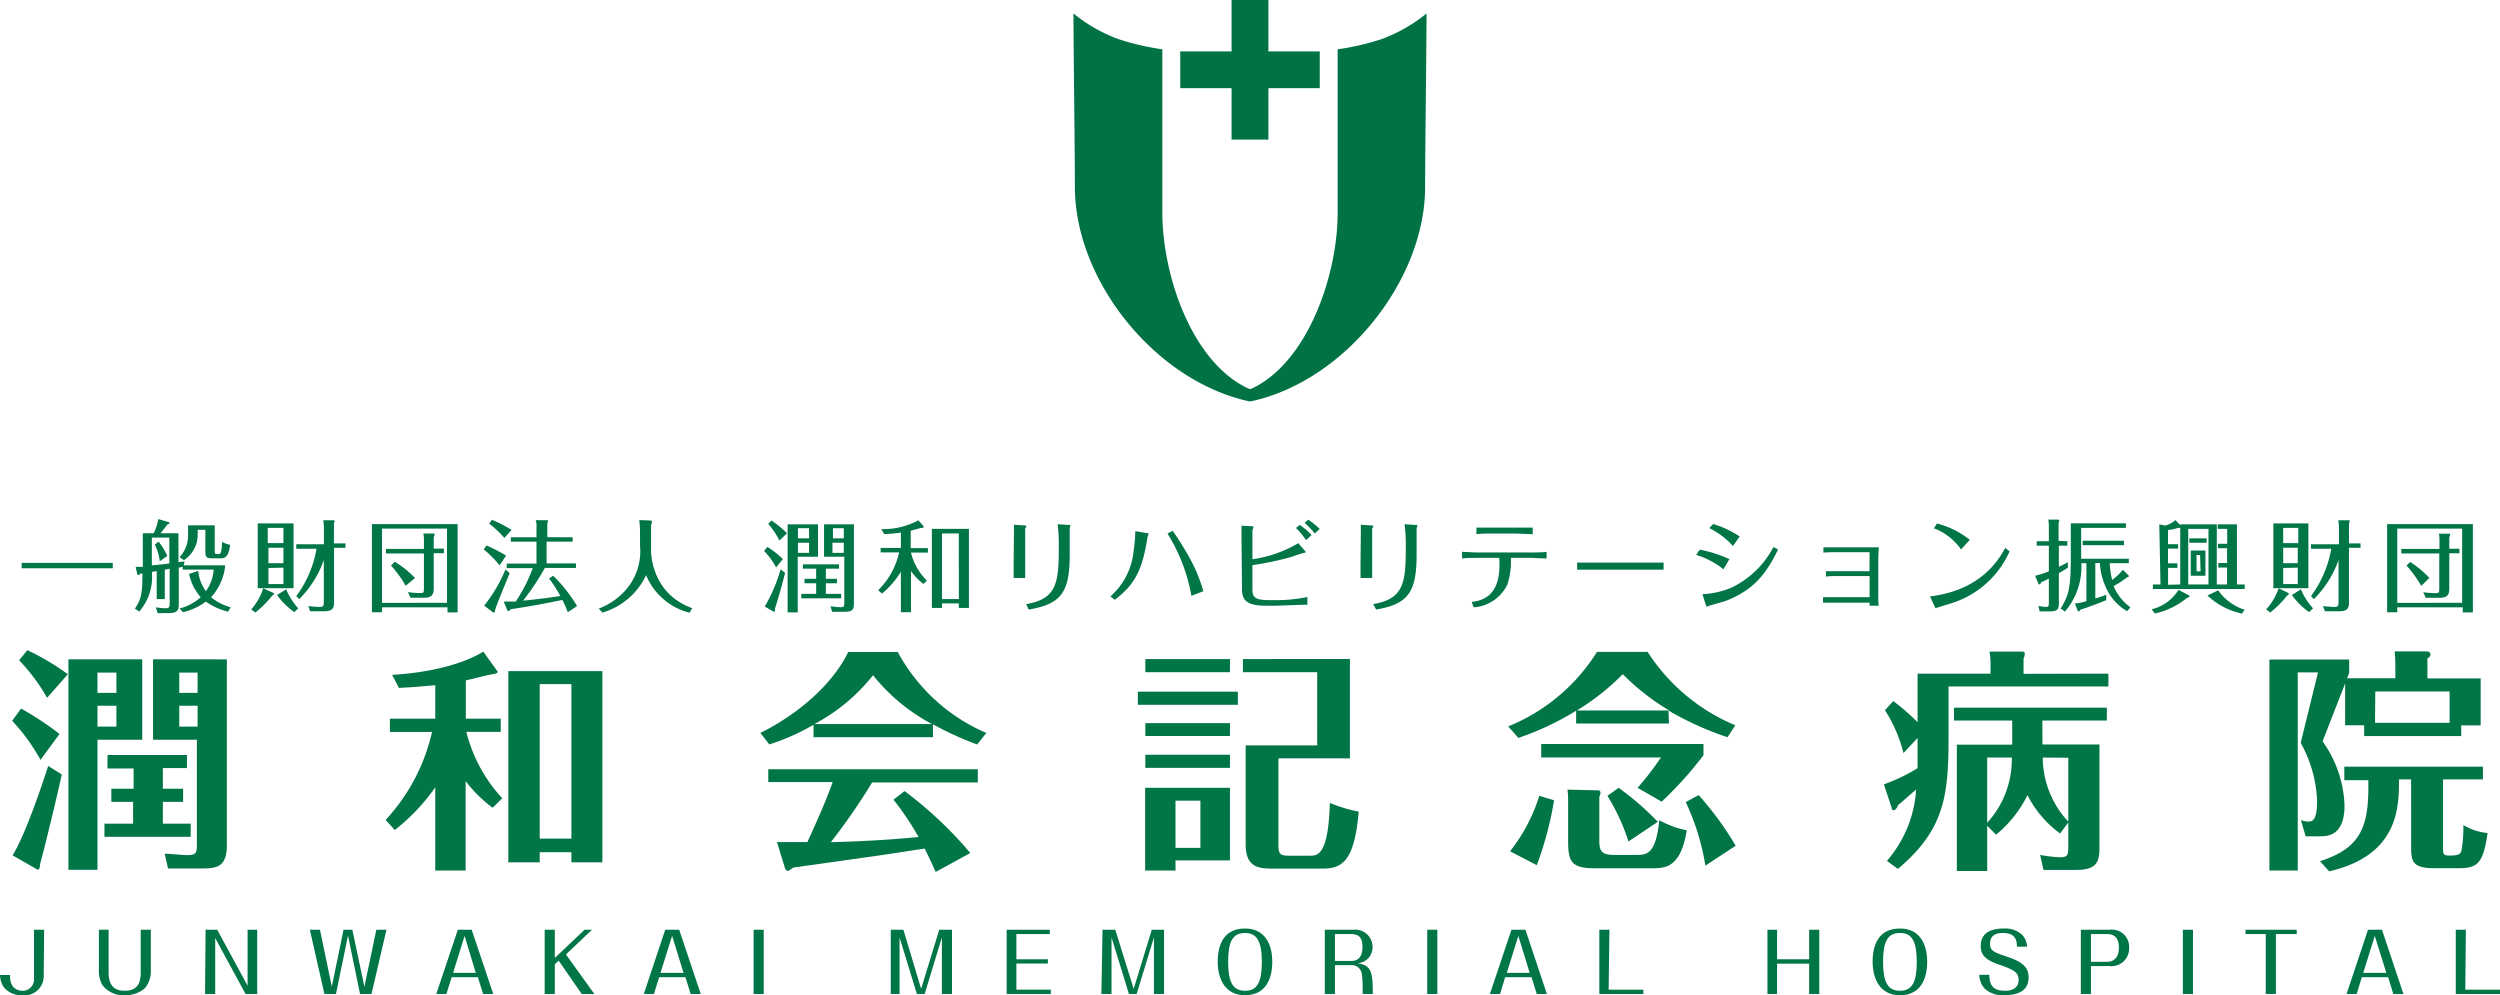
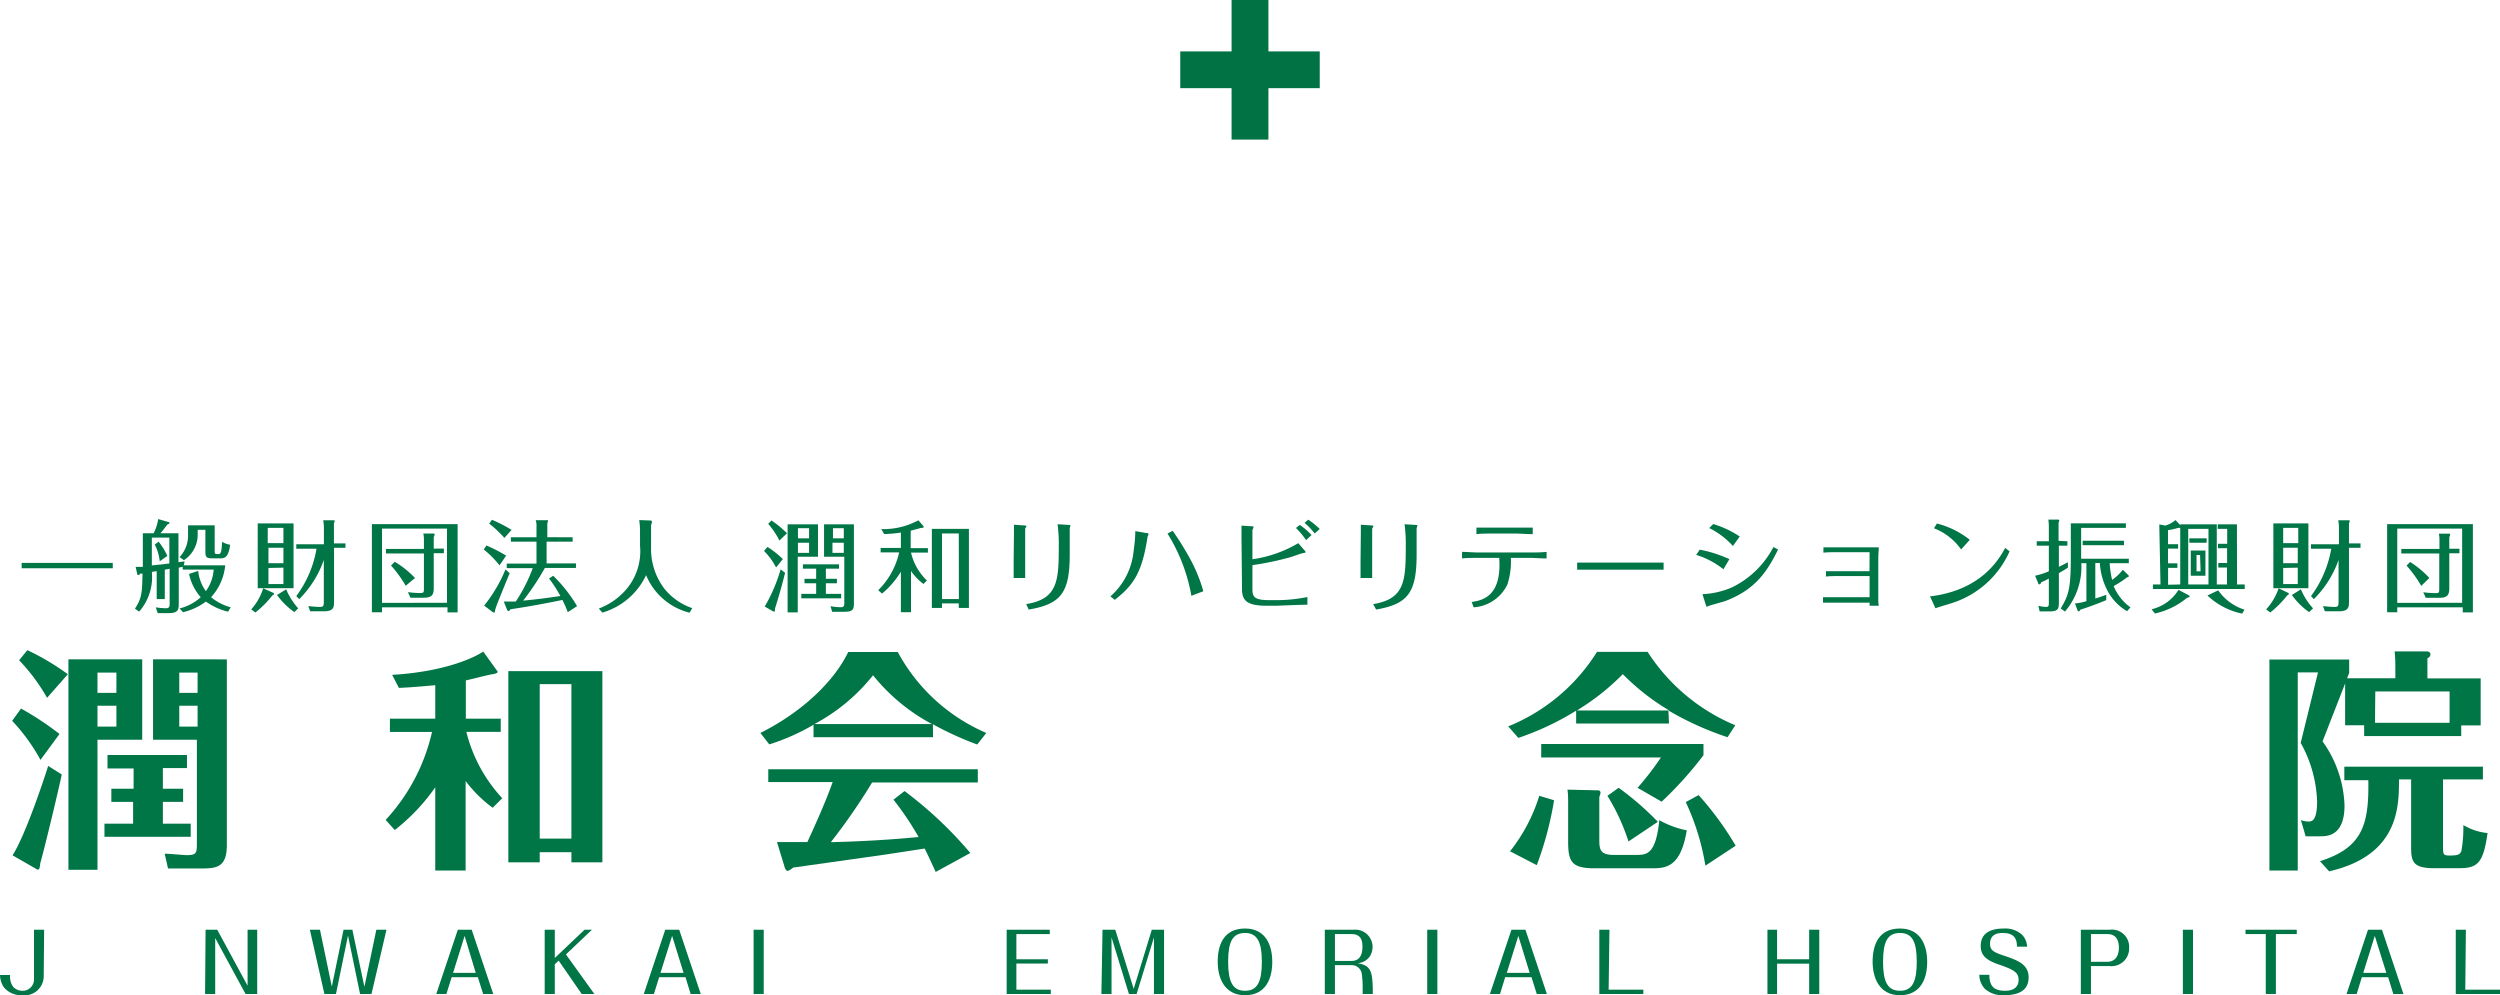
<svg xmlns="http://www.w3.org/2000/svg" viewBox="0 0 246.98 98.32">
  <defs>
    <style>.cls-1{fill:#007546;}.cls-2{fill:#007244;}</style>
  </defs>
  <g id="レイヤー_2" data-name="レイヤー 2">
    <g id="メインV">
      <path class="cls-1" d="M11.14,55.61v.53h-9v-.53Z" />
      <path class="cls-1" d="M16.28,59.18h-.8V56.42L15,56.5a5.16,5.16,0,0,1-1.25,3.92l-.42-.29c.7-1.05.71-1.64.75-3.46l-.27,0s0,.14-.13.14-.11-.06-.13-.13L13.4,56l.71,0V52.68h1.07a4.62,4.62,0,0,0,.45-1.4l1,.29s.11,0,.11.09-.09.11-.2.15c-.32.42-.5.66-.69.87h1.78v2.86l.61-.08-.09.39h4.1A5.4,5.4,0,0,1,20.85,59a5.32,5.32,0,0,0,1.94,1l-.26.43a6.24,6.24,0,0,1-2.19-1,6.09,6.09,0,0,1-2.26,1.05l-.34-.37A4.82,4.82,0,0,0,19.83,59a5,5,0,0,1-1.15-2.3l.9-.3a4.07,4.07,0,0,0,.76,2,4.12,4.12,0,0,0,.77-2.13H18.05V56l-.39.08v3.49c0,.61,0,1-1,1H15.58L15.39,60a6.76,6.76,0,0,0,1,.09c.37,0,.37-.2.37-.53V56.19l-.48.09ZM15,55.86l1.73-.19V53.11H15Zm.78-.41a4.68,4.68,0,0,0-.49-1.65l.38-.29a6.57,6.57,0,0,1,.86,1.41Zm5.43-3.55v2.5c0,.28,0,.34.29.34s.38,0,.44-1.21a2.42,2.42,0,0,0,.8.29c-.18,1.3-.57,1.34-1,1.34H21c-.61,0-.71-.11-.71-.7V52.34h-.76v.45a3,3,0,0,1-1.36,2.55l-.43-.3a3.12,3.12,0,0,0,.84-2.22V51.9Z" />
      <path class="cls-1" d="M27,58.57a.12.12,0,0,1,.07.09c0,.08-.07.11-.17.17a9.78,9.78,0,0,1-1.67,1.68l-.41-.31A5.57,5.57,0,0,0,26,58.12Zm2-6.86v6.4H25.46v-6.4Zm-1,1.95V52.15H26.45v1.51Zm-1.48.45v1.53h1.48V54.11Zm0,2v1.59h1.48V56.08Zm1.75,2.11a6.7,6.7,0,0,0,1.19,1.88l-.38.37a7.15,7.15,0,0,1-1.71-1.69Zm1,.67a10.88,10.88,0,0,0,2-4.68h-2v-.44H32V52.1a4,4,0,0,0-.07-.7l1,0c.06,0,.14,0,.14.07a.8.8,0,0,1-.08.21v2h1.14v.44H33v5.27c0,.57,0,1-1,1H30.64l-.18-.51c.69.07,1,.08,1.11.08.36,0,.42-.06.42-.54V55.32a10.17,10.17,0,0,1-2.43,3.87Z" />
      <path class="cls-1" d="M37.74,60v.49h-1V51.78h8.47V60.5h-1V60Zm6.42-.45V52.22H37.74v7.34Zm-2.28-6.18a2.71,2.71,0,0,0-.06-.66l1,0s.12,0,.12.08a.81.81,0,0,1-.09.27v1.14h1v.45h-1v3.49c0,.71-.29.91-1,.91H40.55l-.25-.55a9.87,9.87,0,0,0,1.22.09c.36,0,.36-.08.36-.53V54.68H38.13v-.45h3.75Zm-1.8,4.5a11.66,11.66,0,0,0-1.45-2L39,55.5a9.55,9.55,0,0,1,2,1.6Z" />
      <path class="cls-1" d="M49.35,55.85a10,10,0,0,0-1.56-1.57l.27-.39a15.51,15.51,0,0,1,1.94,1Zm1,.78C50.12,57.17,49,59.92,49,60a1.51,1.51,0,0,0-.1.38s0,.13-.11.13a.19.19,0,0,1-.14-.06l-.82-.62a14.5,14.5,0,0,0,2.11-3.58Zm-.52-3.49a11.09,11.09,0,0,0-1.5-1.41l.27-.38a14.32,14.32,0,0,1,1.94,1Zm6.74-.06v.43H54v2.15H56.9v.45H53.83a25.52,25.52,0,0,1-2.15,3.23c1.72-.17,2.47-.28,3.68-.46a13,13,0,0,0-1.12-1.73l.41-.27a14.48,14.48,0,0,1,2.36,3l-.92.6a10.21,10.21,0,0,0-.53-1.21c-1.51.31-2.88.58-5.12.92-.11.13-.14.18-.2.18a.21.21,0,0,1-.14-.11l-.33-.83c.42,0,.61,0,1.18,0a15.46,15.46,0,0,0,1.68-3.3H50.06v-.45H53V53.51H50.47v-.43H53v-1a1.71,1.71,0,0,0-.08-.69l1.13,0s.1,0,.1.07a.69.69,0,0,1-.08.21v1.4Z" />
      <path class="cls-1" d="M64.26,51.42s.15,0,.15.12a1.36,1.36,0,0,1-.09.34v2.49a6.47,6.47,0,0,0,1.31,3.78,6,6,0,0,0,2.76,1.93l-.27.45a6.3,6.3,0,0,1-4.29-3.71,6.92,6.92,0,0,1-4.32,3.7l-.35-.4a6.63,6.63,0,0,0,2.57-1.74,5.79,5.79,0,0,0,1.5-4.46V52.53a7.89,7.89,0,0,0-.08-1.15Z" />
      <path class="cls-1" d="M76.67,56.06a6.61,6.61,0,0,0-1.19-1.63l.34-.4a9.47,9.47,0,0,1,1.52,1.2Zm.89.53c-.29,1.19-.63,2.37-1,3.54,0,.22,0,.3-.08.3a.47.47,0,0,1-.15-.06l-.78-.45a16,16,0,0,0,1.57-3.67ZM77,53.4a7.79,7.79,0,0,0-1.11-1.65l.33-.33a11.16,11.16,0,0,1,1.53,1.26Zm3.81-1.6V55h-2V60.5h-1V51.8Zm-.88,1.38v-1h-1.1v1Zm-1.1.44v1h1.1v-1Zm2.76,3.56h1.09v.44H81.59v1.05H83.1v.44H79.16v-.44h1.47V57.62H79.48v-.44h1.15v-1H79.32v-.43h3.57v.43h-1.3Zm2.77-5.38v7.72c0,.68-.06.92-1,.92H82.21l-.16-.55a7.62,7.62,0,0,0,1,.1c.36,0,.36-.16.36-.52V55h-2V51.8Zm-1,1.38v-1H82.29v1Zm-1.12.44v1h1.12v-1Z" />
      <path class="cls-1" d="M91.23,57.69A5.63,5.63,0,0,1,90,56.41v4.07H89v-4a8.56,8.56,0,0,1-1.86,2.16l-.38-.33a7.55,7.55,0,0,0,2.07-3.74H87v-.44h2V52.61a12,12,0,0,1-1.65.15l-.29-.49a7.27,7.27,0,0,0,3.67-.87l.51.59a.31.31,0,0,1,0,.1c0,.06-.08.06-.27.07l-1,.27v1.72h1.7v.44H90a5.62,5.62,0,0,0,1.57,2.76Zm4.49-5.44v7.81h-1v-.45H93.06v.45h-1V52.25Zm-1,.45H93.06v6.48h1.67Z" />
      <path class="cls-1" d="M100.17,52.58c0-.07,0-.57,0-.74l1.05.07s.18,0,.18.07-.13.22-.12.27v3.26c0,.24,0,1.32,0,1.59h-1.14c0-.16,0-1.43,0-1.6Zm1.21,7.1c3.12-.51,3.22-2.27,3.22-5.77a14.82,14.82,0,0,0-.12-2.12l1.13.07s.14,0,.14.07a1.68,1.68,0,0,1-.07.24c0,.09,0,2.23,0,2.65,0,3.8-.92,4.86-4.05,5.4Z" />
      <path class="cls-1" d="M109.7,58.92A6.84,6.84,0,0,0,112,54.36a14.16,14.16,0,0,0,.16-1.89l1.09.19c.09,0,.2,0,.2.09a.23.23,0,0,1,0,.1.59.59,0,0,0-.09.24c-.53,3.48-1.39,4.74-3.23,6.17Zm8-.06a17.32,17.32,0,0,0-2.36-6.15l.51-.27a27.14,27.14,0,0,1,1.47,2.32,15.5,15.5,0,0,1,1.56,3.65Z" />
      <path class="cls-1" d="M122.65,53.13c0-.14,0-.75,0-1.2l1,.06s.19,0,.19.07-.1.27-.11.33l0,2.86a12.24,12.24,0,0,0,4.53-1.59l.64.74a.29.29,0,0,1,.09.16s-.09.06-.13.06c-.2,0-1.14.36-1.36.42a28.9,28.9,0,0,1-3.77.79l0,2.37c0,.81.22,1.09,1.74,1.09h.64a15.31,15.31,0,0,0,3.05-.31v.76c-.67,0-2.85.1-3.09.1h-1c-2,0-2.38-.61-2.37-1.7Zm6.38.23a7.8,7.8,0,0,0-1-1.2l.37-.3a6.15,6.15,0,0,1,1.17,1Zm.85-.66a7.29,7.29,0,0,0-1-1.05l.37-.31a7.82,7.82,0,0,1,1.13.92Z" />
      <path class="cls-1" d="M134.44,52.58c0-.07,0-.57,0-.74l1.06.07s.18,0,.18.07-.13.22-.12.27v3.26c0,.24,0,1.32,0,1.59h-1.15c0-.16,0-1.43,0-1.6Zm1.22,7.1c3.12-.51,3.22-2.27,3.22-5.77a14.82,14.82,0,0,0-.12-2.12l1.12.07c.05,0,.15,0,.15.07a1.69,1.69,0,0,1-.08.24c0,.09,0,2.23,0,2.65,0,3.8-.92,4.86-4,5.4Z" />
      <path class="cls-1" d="M145.39,59.47c1-.15,3-.5,2.72-4.36H146c-.21,0-1.15,0-1.56.06v-.65c.43,0,1.11.06,1.55.06h5.26c.51,0,1,0,1.54-.06v.65c-.43,0-1.45-.06-1.53-.06h-2a7.39,7.39,0,0,1-.34,2.63A4,4,0,0,1,145.59,60Zm2.07-6.76c-.44,0-1.17,0-1.6.06v-.65c.57,0,1.51,0,1.6,0h2.38c.27,0,1.24,0,1.58,0v.65c-.45,0-1.48-.06-1.56-.06Z" />
      <path class="cls-1" d="M155.81,55.58l2.41,0h3.7l2.43,0v.7l-2.42,0h-3.7l-2.42,0Z" />
      <path class="cls-1" d="M167.92,54.3a12.66,12.66,0,0,1,2.93.94l-.59,1a8.05,8.05,0,0,0-2.69-1.42Zm.27,4.4a8.26,8.26,0,0,0,2.89-.66,9.07,9.07,0,0,0,4.12-4l.46.25c-1.18,2.4-2.39,4-5.19,5.08-.26.09-1.63.46-1.71.51a.61.61,0,0,1-.14.07s-.08-.12-.09-.16Zm1.06-6.93A9.84,9.84,0,0,1,171.87,53l-.67.94a7.75,7.75,0,0,0-2.34-1.77Z" />
      <path class="cls-1" d="M184.7,54.55h-3.26c-.36,0-.87,0-1.3.05v-.53c.42,0,1.19,0,1.3,0h3.38c.15,0,.55,0,.79,0,0,.16-.05.79-.05,1v4.06a3.68,3.68,0,0,0,.05.71h-.91v-.3h-3.31c-.34,0-1,0-1.29,0V59c.48,0,1,0,1.3,0h3.3V56.91h-3c-.33,0-1,0-1.31.05v-.53c.34,0,1,0,1.3,0h3Z" />
      <path class="cls-1" d="M198.53,54.47a9.3,9.3,0,0,1-5.61,5.08c-.25.09-1.46.44-1.71.54l-.54-1.17c5.05-.61,6.8-3.64,7.43-4.79Zm-4.79-.19a5.83,5.83,0,0,0-2.68-2.09l.29-.47a8.58,8.58,0,0,1,3.25,1.61Z" />
      <path class="cls-1" d="M204.24,53.47v.44h-.84V56c.48-.24.56-.27.89-.46v.54c-.35.23-.65.41-.89.54V59.4c0,.69,0,1-.9,1h-1l-.12-.55a3.72,3.72,0,0,0,.76.11c.26,0,.27-.15.27-.41V57.16c-.38.2-.58.29-.78.38,0,.12-.08.19-.16.19s-.08,0-.1-.09l-.32-.76a7.62,7.62,0,0,0,1.36-.44V53.91h-1.2v-.44h1.2V52a5,5,0,0,0-.05-.67l.92,0c.07,0,.16,0,.16.1a.74.74,0,0,1-.07.21v1.79Zm6.06,3.39s0,0,0,.08-.06.06-.16.09a9.31,9.31,0,0,1-1.33.87A4.91,4.91,0,0,0,210.47,60l-.33.38a5,5,0,0,1-1.88-1.92,6.68,6.68,0,0,1-.81-2.84H207v3.51c.46-.14.84-.28,1.08-.37l0,.53c-.45.18-1.27.53-2.55.94-.1.15-.12.17-.18.17s-.09-.05-.11-.11l-.25-.67a5.6,5.6,0,0,0,1.13-.23V55.64h-.5A6.81,6.81,0,0,1,204,60.42l-.42-.31c.8-1.31,1-2,1-5.13V51.7h5.44v.45H205.6V55.2h4.71v.44h-1.89a9.32,9.32,0,0,0,.24,1.65,5.12,5.12,0,0,0,1.06-1Zm-.47-3h-4.08v-.44h4.08Z" />
      <path class="cls-1" d="M216.21,58.8c.11.06.11.09.11.12s-.06.1-.26.14a7.57,7.57,0,0,1-3.17,1.55l-.33-.42a4.25,4.25,0,0,0,2.66-1.92Zm3.8-1.06,0-1.67h-.86v-.45h.87l0-1.46h-.9v-.44h.91l0-1.47h-.94V51.8h1.9L221,57.74h.76v.45h-9.07v-.45h.75l-.12-5.93.6.11a2.63,2.63,0,0,0,1-.54l.48.51V51.8H219v5.94Zm-4.62,0V52.15l-.21,0a5.75,5.75,0,0,1-1,.22l0,1.39h1v.44h-1l0,1.45h.93v.45h-.92l0,1.67Zm2.79,0V52.25h-2v5.49ZM218,53.62h-1.71v-.44H218Zm-.12,3.26h-1.45V54.39h1.45Zm-.53-2.05H217v1.61h.4Zm1.79,3.49a5,5,0,0,0,2.6,1.91l-.23.39a7,7,0,0,1-3.43-1.79Z" />
      <path class="cls-1" d="M226.05,58.57a.12.12,0,0,1,.07.09c0,.08-.07.11-.17.17a9.78,9.78,0,0,1-1.67,1.68l-.4-.31a5.86,5.86,0,0,0,1.23-2.08Zm2-6.86v6.4h-3.46v-6.4Zm-1,1.95V52.15h-1.49v1.51Zm-1.49.45v1.53H227V54.11Zm0,2v1.59H227V56.08Zm1.75,2.11a6.53,6.53,0,0,0,1.2,1.88l-.39.37a6.89,6.89,0,0,1-1.7-1.69Zm1,.67a11,11,0,0,0,2-4.68h-2v-.44h2.76V52.1a4,4,0,0,0-.07-.7l1,0c.06,0,.14,0,.14.07a.8.8,0,0,1-.08.21v2h1.14v.44h-1.14v5.27c0,.57,0,1-1,1h-1.38l-.19-.51c.69.07,1,.08,1.11.08.37,0,.43-.06.43-.54V55.32a10.19,10.19,0,0,1-2.44,3.87Z" />
      <path class="cls-1" d="M236.83,60v.49h-1V51.78h8.47V60.5h-1V60Zm6.41-.45V52.22h-6.41v7.34ZM241,53.38a2.71,2.71,0,0,0-.06-.66l1,0s.12,0,.12.08a.81.81,0,0,1-.09.27v1.14h1v.45h-1v3.49c0,.71-.29.91-1,.91h-1.32l-.25-.55a10,10,0,0,0,1.22.09c.36,0,.36-.08.36-.53V54.68h-3.75v-.45H241Zm-1.8,4.5a11.66,11.66,0,0,0-1.45-2l.35-.36A9.28,9.28,0,0,1,240,57.1Z" />
      <path class="cls-1" d="M4.32,96.45a1.9,1.9,0,0,1-2.14,1.87,2.22,2.22,0,0,1-1.81-.8A2.29,2.29,0,0,1,0,96.32H1a1.73,1.73,0,0,0,.29,1.16,1.23,1.23,0,0,0,.91.4,1.12,1.12,0,0,0,1.16-1.16V91.85h1Z" />
-       <path class="cls-1" d="M10.73,91.85v4.21c0,1,.32,1.82,1.59,1.82s1.58-.77,1.58-1.82V91.85h1v4a2.59,2.59,0,0,1-.59,1.78,2.92,2.92,0,0,1-2,.69,2.59,2.59,0,0,1-2.19-1,2.73,2.73,0,0,1-.35-1.47v-4Z" />
      <path class="cls-1" d="M20.31,91.85h1.15l3,5.53V91.85h.95V98.2H24.26l-3-5.53V98.2h-1Z" />
      <path class="cls-1" d="M30.61,91.85h1l1.17,5.62,1.16-5.62h.87L36,97.49l1.18-5.64h1L36.7,98.2H35.57l-1.19-5.77L33.19,98.2H32.05Z" />
      <path class="cls-1" d="M44.62,96.54,44.1,98.2h-1l2.13-6.35h1.37l2.13,6.35h-1l-.52-1.66ZM47,96.11,45.9,92.46l-1.14,3.65Z" />
      <path class="cls-1" d="M55.19,94.9l-.38.36V98.2h-1V91.85h1v2.79l2.94-2.79h.73l-2.57,2.44,2.81,3.91H57.47Z" />
      <path class="cls-1" d="M65.12,96.54,64.6,98.2h-1l2.12-6.35h1.38l2.13,6.35h-1l-.51-1.66Zm2.41-.43L66.4,92.46l-1.15,3.65Z" />
      <path class="cls-1" d="M74.45,91.85h1V98.2h-1Z" />
-       <path class="cls-1" d="M88,91.85h1.25L91,97.69l1.79-5.84h1.26V98.2h-1V92.61l-1.7,5.59h-.77l-1.71-5.59V98.2H88Z" />
      <path class="cls-1" d="M100.41,97.77h3.4v.43H99.45V91.85h4.26v.43h-3.3v2.49h3.11v.42h-3.11Z" />
      <path class="cls-1" d="M108.92,91.85h1.26L112,97.69l1.79-5.84H115V98.2h-1V92.61l-1.71,5.59h-.76l-1.72-5.59V98.2h-1Z" />
      <path class="cls-1" d="M123,91.73c2,0,2.69,1.6,2.69,3.29s-.66,3.3-2.69,3.3-2.7-1.7-2.7-3.3S120.84,91.73,123,91.73Zm0,.44c-1.23,0-1.67.86-1.67,2.85s.46,2.86,1.67,2.86,1.66-.86,1.66-2.86S124.18,92.17,123,92.17Z" />
      <path class="cls-1" d="M131.88,95.35V98.2h-1V91.85h2.84a1.71,1.71,0,0,1,1.88,1.69,1.8,1.8,0,0,1-.22.86,1.55,1.55,0,0,1-1.28.75c1.32.23,1.47.78,1.52,2.51v.54h-1v-.8a10.48,10.48,0,0,0-.09-1.23,1,1,0,0,0-1-.82Zm0-.42h1.65c.85,0,1.07-.7,1.07-1.39s-.18-1.26-1.1-1.26h-1.62Z" />
      <path class="cls-1" d="M141,91.85h1V98.2h-1Z" />
      <path class="cls-1" d="M148.7,96.54l-.51,1.66h-1l2.13-6.35h1.38l2.12,6.35h-1l-.52-1.66Zm2.42-.43L150,92.46l-1.14,3.65Z" />
      <path class="cls-1" d="M158.92,97.77h3.43v.43H158V91.85h1Z" />
      <path class="cls-1" d="M175.56,95.2v3h-.95V91.85h.95v2.92h3.17V91.85h1V98.2h-1v-3Z" />
      <path class="cls-1" d="M187.7,91.73c2,0,2.69,1.6,2.69,3.29s-.66,3.3-2.69,3.3S185,96.62,185,95,185.57,91.73,187.7,91.73Zm0,.44c-1.23,0-1.67.86-1.67,2.85s.46,2.86,1.67,2.86,1.66-.86,1.66-2.86S188.91,92.17,187.7,92.17Z" />
      <path class="cls-1" d="M196.53,96.3c0,1.25.59,1.58,1.58,1.58.52,0,1.31-.16,1.31-1.09,0-.74-.55-1-1.74-1.43-1.38-.45-2-.91-2-1.9,0-1.51,1.35-1.73,2.32-1.73a2.47,2.47,0,0,1,1.77.62,1.81,1.81,0,0,1,.49,1.17h-1c0-1-.48-1.35-1.43-1.35-.64,0-1.23.23-1.23,1.07,0,.65.36.84,1.49,1.21,1.33.45,2.32.87,2.32,2.1,0,1.47-1.24,1.77-2.48,1.77a2.62,2.62,0,0,1-1.85-.64,2.08,2.08,0,0,1-.54-1.38Z" />
      <path class="cls-1" d="M206.57,95.44V98.2h-1V91.85h2.86a1.7,1.7,0,0,1,1.91,1.8,1.74,1.74,0,0,1-1.93,1.79Zm0-.42h1.58c.91,0,1.18-.7,1.18-1.41,0-.52-.15-1.33-1.13-1.33h-1.63Z" />
      <path class="cls-1" d="M215.65,91.85h1V98.2h-1Z" />
      <path class="cls-1" d="M224.84,92.28V98.2h-1V92.28h-2v-.43h5.06v.43Z" />
      <path class="cls-1" d="M233.33,96.54l-.51,1.66h-1l2.12-6.35h1.38l2.12,6.35h-1l-.51-1.66Zm2.42-.43-1.14-3.65-1.14,3.65Z" />
      <path class="cls-1" d="M243.55,97.77H247v.43h-4.39V91.85h1Z" />
      <path class="cls-1" d="M4,75.07A18.7,18.7,0,0,0,1.2,71.21L2.08,70a30.43,30.43,0,0,1,3.8,2.51Zm2.1,1.44c-.25,1.27-1.73,7.43-2.13,8.8a1.62,1.62,0,0,1-.09.51.17.17,0,0,1-.18.09L1.24,84.5c1.23-1.92,3-7.18,3.52-8.83ZM4.65,68.94a18.3,18.3,0,0,0-2.76-3.71l.81-1a24,24,0,0,1,4,2.38Zm9.4-3.8v7.94H9.63V85.93H6.76V65.14ZM11.5,68.45v-2H9.63v2ZM9.63,69.72v2.06H11.5V69.72Zm6.46,8.2h2v1.3h-2v2.15h2.75v1.3H10.32v-1.3h2.83V79.22H11v-1.3h2.2v-2H10.62V74.59h7.85v1.29H16.09Zm6.32-12.78V83.48c0,2.22-1,2.32-2.64,2.32H16.6l-.33-1.46c.51,0,1.86.14,2.18.14,1,0,1-.24,1-1.25V73.08H15.12V65.14Zm-2.89,3.31v-2H17.71v2Zm-1.81,1.27v2.06h1.81V69.72Z" />
      <path class="cls-1" d="M48.67,79.8A13,13,0,0,1,46,77.16V86H43V77.78A19.55,19.55,0,0,1,39,82l-.9-1a18.89,18.89,0,0,0,4.58-8.69H38.52V71H43V67.69c-2.11.2-2.85.23-3.59.27l-.67-1.29c4.86-.28,7.9-1.56,9-2.3l1.39,1.93c.16.2-.31.27-.4.3-.25,0-2.27.53-2.71.62V71h3.45v1.3H46.07a14.92,14.92,0,0,0,3.55,6.56ZM59.51,66.3V85.19H56.45v-1H53.32v1h-3.1V66.3Zm-3.06,1.29H53.32V82.85h3.13Z" />
      <path class="cls-1" d="M92.18,72.83H80.37V71.6A21.22,21.22,0,0,1,76,73.54l-.88-1.13c4-2,7.24-5,8.68-8h4.89a18,18,0,0,0,8.75,8l-.9,1.14a31.36,31.36,0,0,1-4.38-2Zm-2.82,5.32a39.19,39.19,0,0,1,6.5,6.12l-3.42,1.87c-.42-.9-.7-1.53-1.09-2.31-2,.3-3.94.62-5.91.88l-7.08,1a2.34,2.34,0,0,1-.51.33c-.19,0-.26-.19-.31-.3l-.78-2.55c.46,0,2.52,0,3,0,.33-.72,1.76-3.8,2.5-5.93H75.9V76H96.6v1.3H86.16a60.85,60.85,0,0,1-4.08,5.9c2.9-.07,5.79-.23,8.67-.51A29.71,29.71,0,0,0,88.27,79Zm2.71-6.62a18.67,18.67,0,0,1-5.82-4.82,18.46,18.46,0,0,1-5.79,4.82Z" />
-       <path class="cls-1" d="M122.29,68.33v1.3h-9.88v-1.3Zm-.78,9.5V85h-5.38v1h-3V77.83Zm0-12.72v1.3h-8.36v-1.3Zm0,6.33v1.27h-8.36V71.44Zm0,3.12v1.3h-8.36v-1.3Zm-5.38,4.54v4.66h2.46V79.1Zm17.23-14v9.82H126.3v8.46c0,1,.12,1.16,1.14,1.16h1.94c.77,0,1.85,0,2-5.22a14.12,14.12,0,0,0,2.85.86c-.42,4.91-1.65,5.63-3.55,5.63h-4.91c-1.36,0-2.71-.07-2.71-2.39V73.64h7.07V66.41h-7.34v-1.3Z" />
      <path class="cls-1" d="M164.88,71.48h-9.17V70.21A27.55,27.55,0,0,1,150,72.9l-1-1.14a18.53,18.53,0,0,0,8.77-7.36h5a19,19,0,0,0,8.66,7.25l-.76,1.18a29.94,29.94,0,0,1-5.84-2.64Zm-11.35,7.58a33.36,33.36,0,0,1-1.71,6.41l-2.64-1.37a16.87,16.87,0,0,0,2.89-5.48Zm14.76-5.56v1.11a36.81,36.81,0,0,1-4.13,4.59l-2.38-1.37a29.8,29.8,0,0,0,2.31-3H152.26V73.5Zm-10.38,4.58a.23.23,0,0,1,.21.24c0,.09-.12.39-.12.46V83c0,1,.14,1.46,1.48,1.46h2.09c1.11,0,2,0,2.36-3.43a9.23,9.23,0,0,0,2.71,1c-.62,3.75-2.13,3.75-3.57,3.75h-5.55c-2.3,0-2.6-.69-2.6-2.68V79.47c0-.53,0-1.06-.07-1.46Zm7-7.89a22.5,22.5,0,0,1-4.59-3.59,23.4,23.4,0,0,1-4.54,3.59Zm-5,7.64a28.08,28.08,0,0,1,3.87,3.36l-2.9,1.94a20.32,20.32,0,0,0-2.08-4.51Zm8.57,7.69a23.77,23.77,0,0,0-1.94-6.28l1.27-.69a30.68,30.68,0,0,1,3.66,5Z" />
-       <path class="cls-1" d="M208.29,66.55v1.27H192.5v5.12c0,5.72-.44,9.06-5,12.9l-1.09-.79A11.87,11.87,0,0,0,189.3,78c-1.18,1-1.3,1.16-1.78,1.53-.07.16-.21.51-.44.51s-.16-.14-.23-.33l-.74-2.22a17.67,17.67,0,0,0,3.33-1.6c0-.27,0-.37,0-1.25V72.9l-1.39,1.5a14.46,14.46,0,0,0-1.83-4.24l.82-.9a22.82,22.82,0,0,1,2.4,2.08V66.55h7.21v-1a7.32,7.32,0,0,0-.1-1.18l3.11,0c.23,0,.37,0,.37.23a1.11,1.11,0,0,1-.12.46v1.51Zm-6.51,7h5.63v9.89c0,1.43,0,2.5-2.27,2.5h-3.26l-.33-1.48a14.12,14.12,0,0,0,1.9.23c.79,0,.88-.16.88-1V81.26l-.81,1.08a10.59,10.59,0,0,1-3.22-3.79,11.86,11.86,0,0,1-3.1,3.91l-.88-.88v4.47h-3V73.57h5.47V71.18h-5.75V69.91h15.1v1.27h-6.37Zm-5.46,7.73a9.25,9.25,0,0,0,2.43-6.44h-2.43Zm5.49-6.44a9.3,9.3,0,0,0,2.52,6.33V74.86Z" />
      <path class="cls-1" d="M229.45,73.24a11.51,11.51,0,0,1,2.17,6.33c0,3.05-1.73,3.05-2.43,3.05h-1.41l-.47-1.6a2.23,2.23,0,0,0,.75.14c.3,0,.85,0,.85-2a12.67,12.67,0,0,0-1.62-5.77L229,66.43h-2V86h-2.8V65.16h7.88v1.32l-.21.53h4.77V65.76a13.26,13.26,0,0,0-.07-1.41l3.15,0c.16,0,.39.07.39.3a.41.41,0,0,1-.3.37v2h5.26v4.64h-1.92v1.06h-9.59V71.65h-1.88V67.52Zm11.9,10.5c0,.67.05.78.67.78.88,0,1-.14,1.14-.42a13.16,13.16,0,0,0,.2-2.59,5.76,5.76,0,0,0,2.39.79c-.42,3-1,3.47-2.83,3.47h-2.47c-2.09,0-2.25-.67-2.25-2.1V77H237c0,2.68,0,7.5-6.9,9.08l-.9-1c4.07-1.31,4.86-3.42,4.77-8H231.6V75.74h13.69V77h-3.94Zm-6.72-12.33H242v-3.1h-7.34Z" />
-       <path class="cls-2" d="M123.41,38.42c-5.63-2.54-8.58-11.18-8.58-17.43V4.87a24.78,24.78,0,0,1-4.32-1,15.49,15.49,0,0,1-4.46-2.54c0,3.16.14,13.59.14,17.15,0,9.2,7.89,19.14,17.22,21.17h.16c9.33-2,17.22-12,17.22-21.17,0-3.56.14-14,.14-17.15a15.49,15.49,0,0,1-4.46,2.54,24.78,24.78,0,0,1-4.32,1V21c0,6.25-3,14.89-8.58,17.43Z" />
      <polygon class="cls-2" points="130.38 5.08 125.31 5.08 125.31 0 121.67 0 121.67 5.08 116.6 5.08 116.6 8.71 121.67 8.71 121.67 13.79 125.31 13.79 125.31 8.71 130.38 8.71 130.38 5.08" />
    </g>
  </g>
</svg>